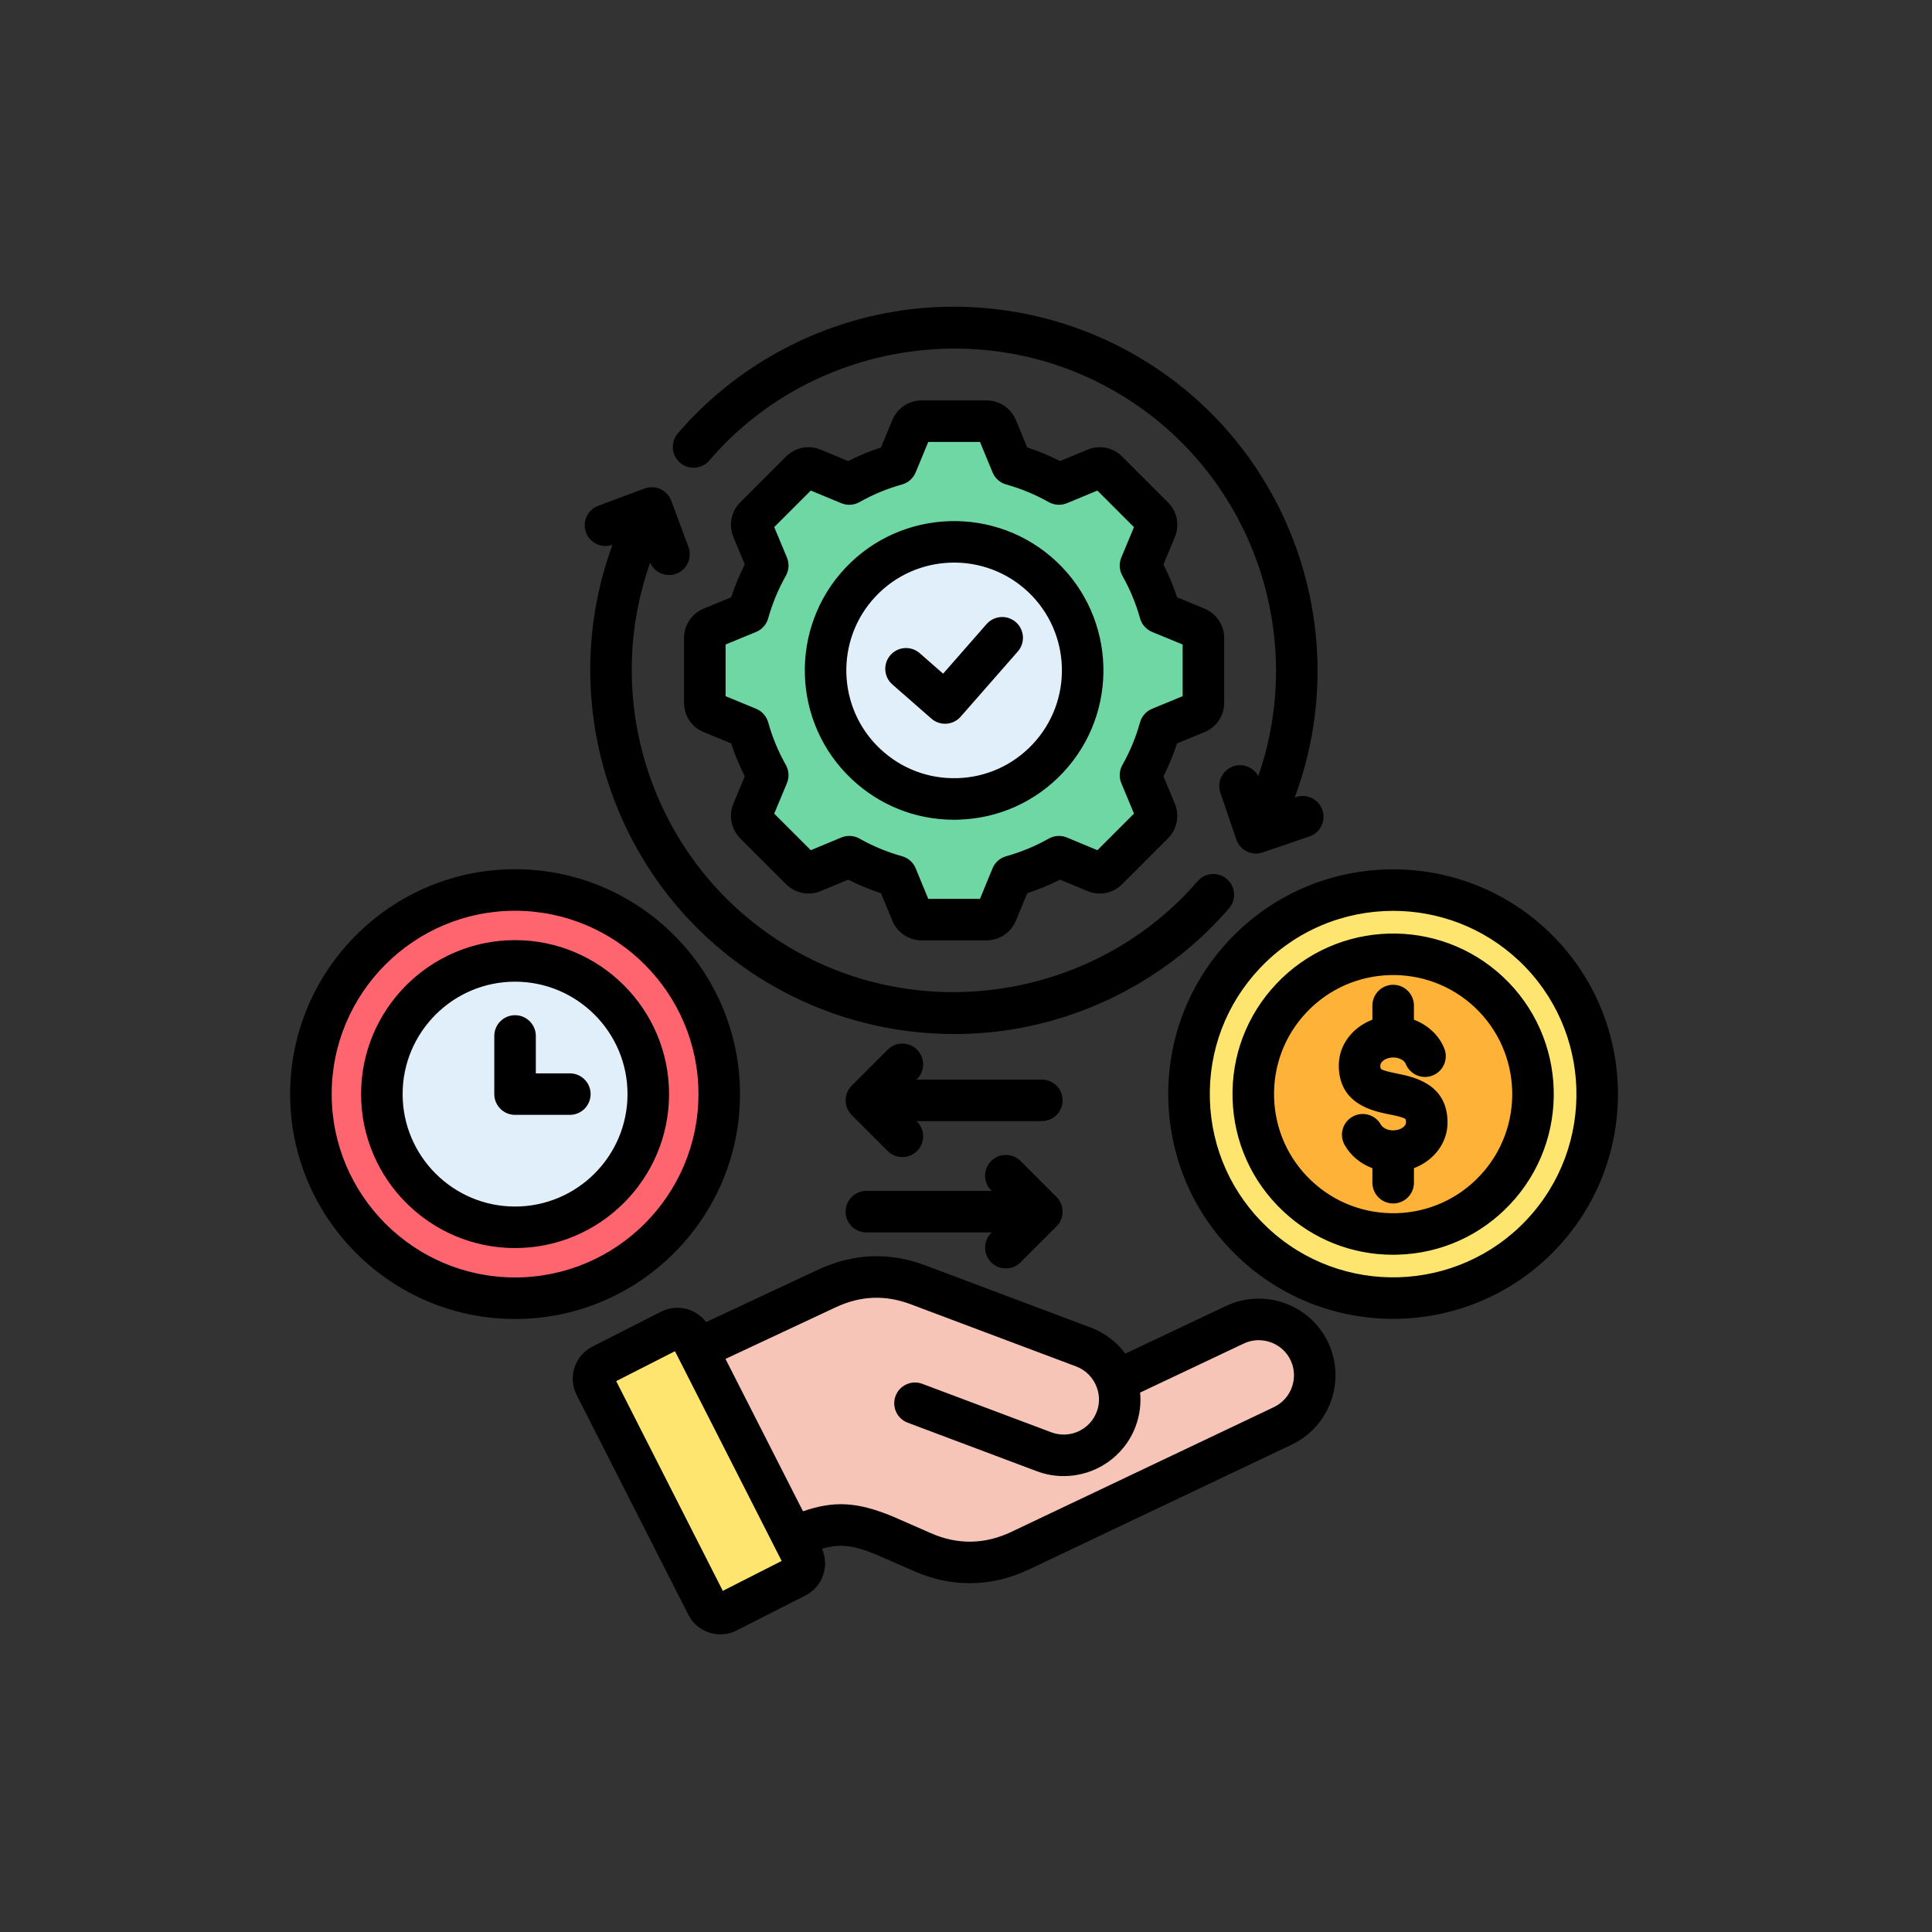
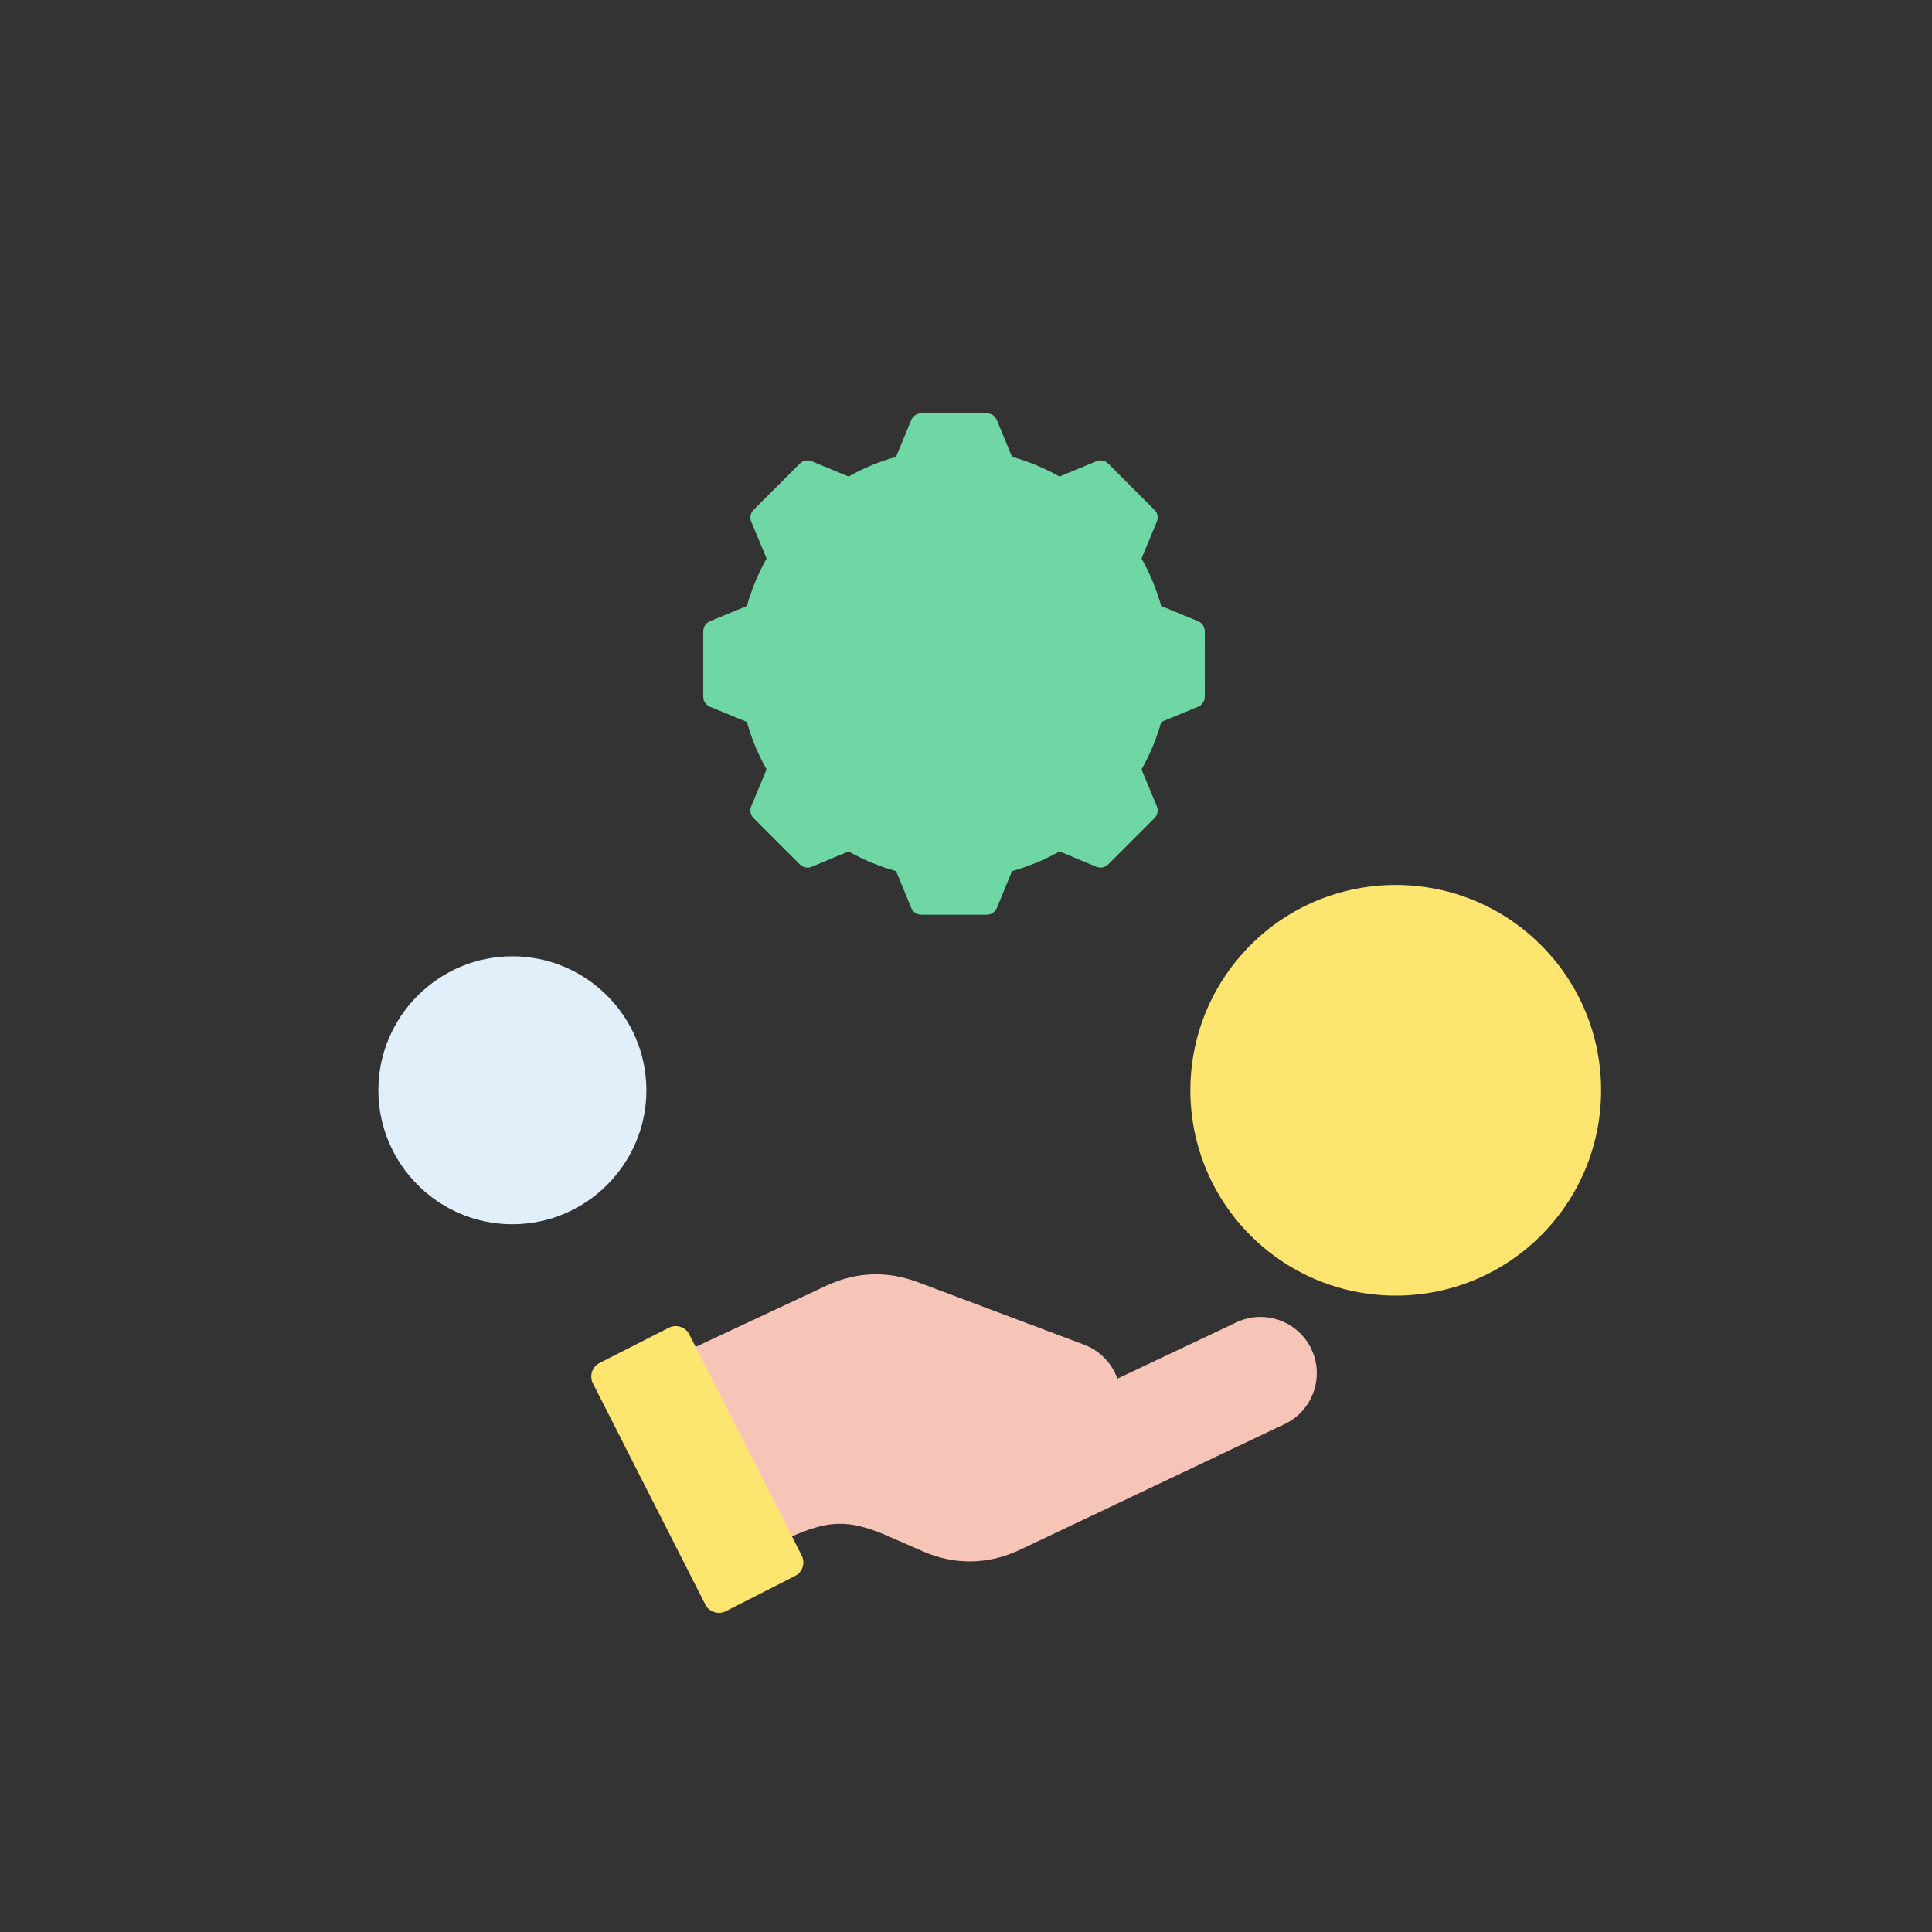
<svg xmlns="http://www.w3.org/2000/svg" width="500" zoomAndPan="magnify" viewBox="0 0 375 375" height="500" preserveAspectRatio="xMidYMid meet" version="1.0">
  <rect x="0" y="0" width="375" height="375" fill="#333333" stroke="none" />
  <defs>
    <clipPath id="8cb0e04e65">
-       <path d="M 56.25 59 L 315 59 L 315 317.227 L 56.25 317.227 Z M 56.25 59 " clip-rule="nonzero" />
-     </clipPath>
+       </clipPath>
  </defs>
  <path fill="#6fd7a3" d="M 196.438 88.676 C 199.68 89.582 202.766 90.875 205.652 92.496 L 212.789 89.539 C 213.605 89.195 214.496 89.367 215.113 89.996 L 224.07 98.953 C 224.703 99.57 224.875 100.461 224.531 101.277 L 221.57 108.41 C 223.195 111.297 224.484 114.383 225.391 117.625 L 232.523 120.566 C 233.344 120.914 233.848 121.66 233.848 122.551 L 233.848 135.223 C 233.848 136.098 233.344 136.859 232.523 137.188 L 225.391 140.133 C 224.488 143.391 223.195 146.477 221.57 149.344 L 224.531 156.48 C 224.875 157.297 224.703 158.188 224.07 158.816 L 215.113 167.773 C 214.496 168.391 213.605 168.578 212.789 168.234 L 205.652 165.262 C 202.766 166.883 199.68 168.176 196.438 169.082 L 193.492 176.227 C 193.148 177.047 192.402 177.547 191.512 177.547 L 178.836 177.547 C 177.961 177.547 177.199 177.047 176.871 176.227 L 173.926 169.082 C 170.668 168.176 167.582 166.883 164.711 165.262 L 157.578 168.234 C 156.758 168.578 155.867 168.391 155.238 167.773 L 146.277 158.816 C 145.664 158.188 145.477 157.297 145.82 156.48 L 148.793 149.344 C 147.168 146.473 145.879 143.391 144.973 140.133 L 137.824 137.188 C 137.008 136.859 136.504 136.098 136.504 135.223 L 136.504 122.551 C 136.504 121.66 137.008 120.914 137.824 120.566 L 144.973 117.625 C 145.879 114.383 147.168 111.297 148.793 108.41 L 145.82 101.277 C 145.477 100.461 145.664 99.57 146.277 98.953 L 155.238 89.996 C 155.867 89.367 156.758 89.195 157.578 89.539 L 164.711 92.496 C 167.582 90.871 170.668 89.582 173.926 88.676 L 176.871 81.543 C 177.199 80.727 177.961 80.223 178.836 80.223 L 191.512 80.223 C 192.402 80.223 193.148 80.727 193.492 81.543 Z M 196.438 88.676 " fill-opacity="1" fill-rule="evenodd" />
-   <path fill="#e1effb" d="M 166.895 111.672 C 176.395 101.582 192.289 101.094 202.395 110.594 C 212.484 120.109 212.973 136 203.473 146.09 C 193.969 156.191 178.062 156.68 167.969 147.164 C 157.863 137.664 157.391 121.773 166.895 111.672 Z M 166.895 111.672 " fill-opacity="1" fill-rule="evenodd" />
-   <path fill="#ff656f" d="M 99.453 251.48 C 121.402 251.48 139.301 233.566 139.301 211.621 C 139.301 189.676 121.402 171.766 99.453 171.766 C 77.504 171.766 59.586 189.676 59.586 211.621 C 59.586 233.566 77.488 251.48 99.453 251.48 Z M 99.453 251.48 " fill-opacity="1" fill-rule="evenodd" />
  <path fill="#e1effb" d="M 99.453 237.629 C 113.777 237.629 125.465 225.945 125.465 211.621 C 125.465 197.297 113.777 185.617 99.453 185.617 C 85.125 185.617 73.441 197.297 73.441 211.621 C 73.441 225.945 85.125 237.629 99.453 237.629 Z M 99.453 237.629 " fill-opacity="1" fill-rule="evenodd" />
  <path fill="#fee570" d="M 241.887 184.309 C 256.973 168.277 282.195 167.516 298.23 182.602 C 314.266 197.688 315.023 222.902 299.938 238.938 C 284.852 254.969 259.629 255.727 243.594 240.645 C 227.559 225.559 226.797 200.34 241.887 184.309 Z M 241.887 184.309 " fill-opacity="1" fill-rule="evenodd" />
-   <path fill="#feb237" d="M 251.016 192.906 C 261.352 181.914 278.648 181.395 289.629 191.73 C 300.625 202.078 301.145 219.359 290.809 230.34 C 280.457 241.332 263.172 241.848 252.191 231.516 C 241.195 221.184 240.68 203.887 251.016 192.906 Z M 251.016 192.906 " fill-opacity="1" fill-rule="evenodd" />
  <path fill="#f7c5b8" d="M 134.637 261.613 C 143.207 257.594 151.793 253.59 160.363 249.57 C 166.16 246.859 172.148 246.613 178.148 248.867 L 210.449 261.012 C 213.562 262.188 215.844 264.672 216.879 267.598 L 240.004 256.66 C 245.43 254.094 251.977 256.43 254.547 261.871 C 257.117 267.297 254.777 273.84 249.352 276.41 L 198.043 300.781 C 191.844 303.723 185.34 303.84 179.051 301.082 L 171.543 297.797 C 164.539 294.926 160.719 295.055 153.328 298.387 Z M 134.637 261.613 " fill-opacity="1" fill-rule="evenodd" />
  <path fill="#fee570" d="M 115.086 268.516 L 136.906 311.445 C 137.637 312.883 139.418 313.469 140.867 312.738 L 154.316 305.891 C 155.77 305.16 156.355 303.379 155.609 301.93 L 133.789 259 C 133.059 257.566 131.277 256.977 129.828 257.711 L 116.375 264.555 C 114.926 265.289 114.352 267.066 115.086 268.516 Z M 115.086 268.516 " fill-opacity="1" fill-rule="evenodd" />
  <g clip-path="url(#8cb0e04e65)">
    <path fill="#000000" d="M 251.293 154.809 L 251.555 154.723 C 253.66 154 255.953 155.121 256.676 157.227 C 257.395 159.332 256.273 161.625 254.168 162.348 L 245.094 165.457 C 245.059 165.469 245.023 165.473 244.988 165.484 C 244.852 165.527 244.711 165.559 244.57 165.59 C 244.512 165.602 244.453 165.617 244.391 165.625 C 244.188 165.656 243.988 165.676 243.781 165.676 C 243.695 165.676 243.609 165.668 243.527 165.66 C 243.457 165.656 243.391 165.656 243.32 165.648 C 243.238 165.641 243.156 165.621 243.074 165.605 C 243 165.594 242.926 165.582 242.855 165.566 C 242.781 165.547 242.707 165.523 242.633 165.5 C 242.555 165.477 242.473 165.453 242.391 165.426 C 242.324 165.402 242.262 165.371 242.199 165.344 C 242.133 165.316 242.07 165.293 242.008 165.266 C 241.98 165.25 241.957 165.234 241.93 165.219 C 241.914 165.211 241.895 165.203 241.875 165.195 C 241.84 165.176 241.809 165.152 241.773 165.133 C 241.711 165.098 241.652 165.062 241.594 165.023 C 241.535 164.988 241.477 164.945 241.422 164.906 C 241.371 164.871 241.324 164.836 241.273 164.797 C 241.215 164.75 241.16 164.699 241.102 164.648 C 241.062 164.613 241.02 164.578 240.98 164.539 C 240.926 164.484 240.871 164.426 240.816 164.367 C 240.781 164.332 240.746 164.293 240.715 164.254 C 240.66 164.191 240.613 164.129 240.566 164.066 C 240.535 164.023 240.504 163.984 240.473 163.941 C 240.43 163.875 240.387 163.812 240.348 163.746 C 240.32 163.699 240.289 163.652 240.262 163.602 C 240.227 163.539 240.195 163.477 240.164 163.41 C 240.137 163.355 240.113 163.301 240.086 163.246 C 240.059 163.184 240.035 163.117 240.012 163.051 C 239.996 163.016 239.98 162.98 239.969 162.945 L 236.871 153.855 C 236.152 151.75 237.281 149.461 239.387 148.742 C 241.277 148.098 243.312 148.941 244.23 150.641 C 254.141 122.145 242.164 89.773 214.762 75.039 C 189.047 61.223 156.629 67.254 137.68 89.379 C 136.234 91.066 133.688 91.266 131.996 89.816 C 130.305 88.371 130.109 85.824 131.559 84.137 C 141.863 72.102 156.164 63.812 171.82 60.797 C 187.703 57.734 204.309 60.273 218.578 67.941 C 250.008 84.836 263.461 122.277 251.293 154.812 Z M 151.719 192.289 C 162.043 197.844 173.598 200.707 185.211 200.707 C 189.598 200.707 194 200.301 198.34 199.473 C 213.953 196.496 228.234 188.27 238.559 176.305 C 240.016 174.621 239.828 172.074 238.141 170.621 C 236.457 169.168 233.91 169.352 232.457 171.039 C 213.492 193.012 181.145 198.961 155.535 185.188 C 128.02 170.402 116.051 137.824 126.191 109.242 C 126.855 110.715 128.309 111.617 129.855 111.617 C 130.32 111.617 130.797 111.535 131.258 111.363 C 133.344 110.59 134.41 108.27 133.633 106.184 L 130.293 97.195 C 130.285 97.176 130.277 97.156 130.27 97.137 C 130.242 97.07 130.215 97.004 130.184 96.938 C 130.16 96.887 130.137 96.832 130.109 96.781 C 130.078 96.715 130.039 96.648 130 96.582 C 129.973 96.535 129.949 96.488 129.918 96.441 C 129.875 96.375 129.828 96.309 129.785 96.246 C 129.754 96.203 129.727 96.164 129.695 96.125 C 129.645 96.059 129.59 95.996 129.535 95.934 C 129.504 95.898 129.473 95.863 129.441 95.824 C 129.383 95.77 129.328 95.715 129.27 95.656 C 129.23 95.621 129.191 95.586 129.152 95.551 C 129.094 95.5 129.039 95.457 128.98 95.41 C 128.93 95.375 128.883 95.336 128.828 95.301 C 128.777 95.262 128.719 95.227 128.664 95.191 C 128.605 95.156 128.543 95.117 128.48 95.082 C 128.461 95.07 128.445 95.059 128.422 95.047 C 128.387 95.027 128.348 95.012 128.312 94.992 C 128.273 94.973 128.234 94.949 128.191 94.934 C 128.168 94.922 128.145 94.914 128.121 94.902 C 128.059 94.875 127.992 94.852 127.926 94.824 C 127.871 94.805 127.812 94.785 127.754 94.766 C 127.68 94.742 127.605 94.719 127.531 94.699 C 127.48 94.688 127.43 94.676 127.379 94.664 C 127.301 94.645 127.219 94.633 127.137 94.617 C 127.09 94.613 127.043 94.605 126.992 94.598 C 126.91 94.59 126.828 94.582 126.746 94.578 C 126.699 94.574 126.648 94.57 126.598 94.57 C 126.52 94.57 126.441 94.57 126.363 94.574 C 126.309 94.574 126.254 94.578 126.203 94.582 C 126.129 94.586 126.055 94.598 125.98 94.605 C 125.922 94.613 125.863 94.621 125.809 94.633 C 125.738 94.645 125.672 94.66 125.605 94.676 C 125.543 94.691 125.484 94.703 125.422 94.723 C 125.355 94.738 125.293 94.762 125.23 94.781 C 125.188 94.797 125.148 94.805 125.105 94.82 L 116.117 98.176 C 114.031 98.953 112.969 101.273 113.75 103.359 C 114.52 105.43 116.816 106.488 118.891 105.738 C 106.926 138.199 120.391 175.453 151.719 192.289 Z M 228.469 144.297 C 227.754 146.484 226.867 148.617 225.824 150.676 L 228.043 156 C 228.988 158.348 228.457 160.973 226.699 162.727 L 217.797 171.629 C 216.02 173.402 213.379 173.922 211.07 172.949 L 205.758 170.738 C 203.707 171.777 201.57 172.66 199.379 173.379 L 197.184 178.715 C 196.203 181.043 193.973 182.523 191.484 182.523 L 178.898 182.523 C 176.414 182.523 174.184 181.043 173.215 178.746 L 171.004 173.379 C 168.812 172.66 166.68 171.777 164.629 170.738 L 159.301 172.957 C 157.027 173.914 154.395 173.406 152.609 171.66 L 143.672 162.727 C 141.922 160.934 141.406 158.324 142.328 156.043 L 144.562 150.676 C 143.52 148.617 142.633 146.484 141.918 144.297 L 136.594 142.102 C 134.285 141.168 132.773 138.934 132.773 136.418 L 132.773 123.82 C 132.773 121.34 134.262 119.109 136.566 118.141 L 141.922 115.93 C 142.637 113.75 143.52 111.617 144.566 109.559 L 142.344 104.227 C 141.398 101.883 141.926 99.262 143.672 97.516 L 152.578 88.613 C 154.355 86.836 157 86.316 159.316 87.293 L 164.625 89.492 C 166.68 88.449 168.816 87.566 171.008 86.848 L 173.203 81.523 C 174.184 79.199 176.414 77.719 178.902 77.719 L 191.488 77.719 C 193.973 77.719 196.203 79.203 197.172 81.496 L 199.379 86.852 C 201.574 87.566 203.707 88.453 205.762 89.492 L 211.09 87.285 C 213.41 86.309 216.062 86.84 217.832 88.648 L 226.703 97.516 C 228.453 99.227 229 101.859 228.059 104.188 L 225.824 109.559 C 226.867 111.621 227.754 113.754 228.465 115.93 L 233.793 118.129 C 236.125 119.109 237.613 121.34 237.613 123.824 L 237.613 136.422 C 237.613 138.934 236.105 141.168 233.766 142.113 Z M 229.551 135.129 L 229.551 125.098 L 223.625 122.656 C 222.477 122.18 221.613 121.207 221.281 120.012 C 220.484 117.152 219.328 114.371 217.852 111.746 C 217.246 110.664 217.168 109.363 217.645 108.219 L 220.102 102.32 L 213 95.219 L 207.086 97.672 C 205.938 98.145 204.641 98.066 203.559 97.457 C 200.965 95.992 198.184 94.84 195.297 94.035 C 194.102 93.703 193.129 92.836 192.656 91.688 L 190.215 85.781 L 180.172 85.781 L 177.73 91.688 C 177.258 92.836 176.281 93.703 175.086 94.035 C 172.203 94.84 169.422 95.992 166.828 97.457 C 165.746 98.066 164.445 98.145 163.301 97.672 L 157.375 95.215 L 150.277 102.312 L 152.742 108.219 C 153.219 109.363 153.141 110.664 152.535 111.746 C 151.059 114.371 149.902 117.152 149.105 120.012 C 148.773 121.207 147.906 122.18 146.762 122.656 L 140.836 125.098 L 140.836 135.129 L 146.762 137.574 C 147.91 138.047 148.773 139.023 149.109 140.223 C 149.902 143.09 151.055 145.867 152.527 148.477 C 153.141 149.559 153.219 150.863 152.742 152.008 L 150.273 157.93 L 157.375 165.027 L 163.293 162.562 C 164.441 162.082 165.746 162.16 166.828 162.773 C 169.422 164.238 172.203 165.391 175.09 166.195 C 176.285 166.527 177.262 167.395 177.734 168.543 L 180.172 174.465 L 190.215 174.465 L 192.652 168.543 C 193.125 167.395 194.102 166.527 195.297 166.195 C 198.184 165.391 200.965 164.238 203.559 162.773 C 204.641 162.16 205.945 162.082 207.094 162.562 L 213.004 165.023 L 220.109 157.918 L 217.645 152.008 C 217.168 150.863 217.246 149.559 217.859 148.477 C 219.332 145.867 220.48 143.09 221.277 140.223 C 221.609 139.023 222.477 138.047 223.625 137.574 Z M 206.309 149.984 C 201.004 155.625 193.816 158.863 186.074 159.098 C 185.773 159.105 185.473 159.113 185.172 159.113 C 177.762 159.113 170.742 156.332 165.32 151.227 C 153.68 140.281 153.121 121.898 164.078 110.246 C 175.035 98.613 193.422 98.055 205.062 109 C 216.707 119.965 217.266 138.348 206.309 149.984 Z M 199.539 114.871 C 191.133 106.969 177.859 107.371 169.949 115.77 C 162.039 124.184 162.441 137.453 170.844 145.355 C 174.922 149.191 180.246 151.211 185.828 151.039 C 191.418 150.871 196.605 148.531 200.434 144.461 C 208.348 136.059 207.945 122.785 199.539 114.871 Z M 197.18 120.762 C 195.508 119.293 192.961 119.465 191.492 121.137 L 183.062 130.762 L 178.516 126.781 C 176.84 125.316 174.293 125.484 172.828 127.16 C 171.359 128.832 171.531 131.379 173.203 132.848 L 180.781 139.48 C 181.547 140.148 182.492 140.48 183.438 140.48 C 184.559 140.48 185.672 140.012 186.469 139.105 L 197.559 126.449 C 199.023 124.773 198.855 122.23 197.18 120.762 Z M 56.316 212.363 C 56.316 188.297 75.902 168.715 99.973 168.715 C 124.047 168.715 143.633 188.297 143.633 212.363 C 143.633 236.434 124.047 256.016 99.973 256.016 C 75.898 256.016 56.316 236.434 56.316 212.363 Z M 64.379 212.363 C 64.379 231.988 80.344 247.953 99.973 247.953 C 119.602 247.953 135.57 231.988 135.57 212.363 C 135.57 192.742 119.602 176.777 99.973 176.777 C 80.348 176.777 64.379 192.742 64.379 212.363 Z M 70.086 212.363 C 70.086 195.887 83.492 182.48 99.973 182.48 C 116.453 182.48 129.863 195.887 129.863 212.363 C 129.863 228.844 116.453 242.246 99.973 242.246 C 83.492 242.246 70.086 228.844 70.086 212.363 Z M 78.148 212.363 C 78.148 224.398 87.938 234.188 99.973 234.188 C 112.008 234.188 121.801 224.398 121.801 212.363 C 121.801 200.332 112.008 190.543 99.973 190.543 C 87.938 190.543 78.148 200.332 78.148 212.363 Z M 99.973 216.395 L 110.605 216.395 C 112.832 216.395 114.637 214.59 114.637 212.363 C 114.637 210.141 112.832 208.336 110.605 208.336 L 104.004 208.336 L 104.004 201.078 C 104.004 198.855 102.199 197.051 99.973 197.051 C 97.746 197.051 95.941 198.855 95.941 201.078 L 95.941 212.367 C 95.941 214.59 97.746 216.395 99.973 216.395 Z M 270.402 255.988 C 259.668 255.988 248.91 252.066 240.492 244.148 C 232 236.16 227.129 225.34 226.777 213.688 C 226.422 202.039 230.629 190.945 238.621 182.453 C 255.113 164.926 282.797 164.086 300.328 180.582 C 317.859 197.07 318.699 224.746 302.199 242.277 C 293.625 251.387 282.027 255.988 270.402 255.988 Z M 296.328 236.754 C 309.781 222.461 309.098 199.895 294.805 186.453 C 287.941 179.996 279.172 176.797 270.418 176.797 C 260.941 176.797 251.484 180.547 244.496 187.977 C 237.98 194.898 234.551 203.945 234.836 213.445 C 235.125 222.945 239.098 231.762 246.02 238.277 C 260.316 251.727 282.883 251.039 296.332 236.754 Z M 293.125 233.73 C 287.422 239.801 279.691 243.281 271.359 243.531 C 271.035 243.543 270.715 243.547 270.391 243.547 C 262.418 243.547 254.871 240.559 249.043 235.074 C 242.977 229.367 239.496 221.641 239.242 213.312 C 238.988 204.984 241.992 197.062 247.699 191 C 259.488 178.477 279.262 177.875 291.781 189.656 C 304.309 201.441 304.91 221.215 293.125 233.73 Z M 286.258 195.523 C 276.977 186.789 262.312 187.238 253.57 196.523 C 249.34 201.016 247.113 206.891 247.301 213.066 C 247.492 219.242 250.07 224.973 254.566 229.203 C 259.062 233.434 264.941 235.648 271.117 235.477 C 277.293 235.289 283.023 232.707 287.254 228.207 C 295.992 218.926 295.543 204.266 286.258 195.523 Z M 271.211 208.387 C 270.211 208.184 268.352 207.809 268.008 207.445 C 268.008 207.445 267.922 207.27 267.922 206.785 C 267.922 206.078 269.008 205.254 270.414 205.254 C 271.672 205.254 272.605 205.891 272.844 206.488 C 273.664 208.559 276.008 209.57 278.074 208.75 C 280.145 207.93 281.16 205.59 280.34 203.52 C 279.316 200.938 277.133 198.938 274.441 197.926 L 274.441 195.176 C 274.441 192.949 272.637 191.145 270.414 191.145 C 268.188 191.145 266.383 192.949 266.383 195.176 L 266.383 197.922 C 262.559 199.367 259.859 202.793 259.859 206.789 C 259.859 214.312 266.445 215.648 269.613 216.289 C 270.613 216.488 272.473 216.867 272.816 217.227 C 272.82 217.23 272.902 217.402 272.902 217.887 C 272.902 218.605 271.836 219.406 270.414 219.406 C 269.195 219.406 268.336 218.844 268.02 218.285 C 266.934 216.344 264.477 215.652 262.535 216.738 C 260.59 217.828 259.898 220.285 260.988 222.227 C 262.16 224.316 264.086 225.891 266.383 226.746 L 266.383 229.559 C 266.383 231.785 268.188 233.59 270.414 233.59 C 272.641 233.59 274.445 231.785 274.445 229.559 L 274.445 226.738 C 278.27 225.297 280.965 221.875 280.965 217.887 C 280.965 210.359 274.379 209.027 271.211 208.387 Z M 159.543 300.617 C 161.043 303.98 159.664 307.977 156.359 309.664 L 142.969 316.469 C 141.961 316.984 140.887 317.227 139.828 317.227 C 137.293 317.227 134.84 315.836 133.613 313.426 L 111.918 270.746 C 111.918 270.742 111.914 270.738 111.914 270.738 C 111.078 269.082 110.934 267.199 111.508 265.438 C 112.082 263.664 113.316 262.223 114.98 261.383 L 128.34 254.586 C 131.402 253.039 135.07 253.973 137.059 256.617 C 140.984 254.781 144.914 252.945 148.836 251.105 C 152.16 249.551 155.484 247.992 158.812 246.438 C 165.617 243.262 172.617 242.984 179.617 245.613 L 211.727 257.684 C 214.422 258.699 216.734 260.465 218.422 262.738 L 237.965 253.492 C 245.395 249.98 254.297 253.168 257.801 260.594 C 261.297 268.012 258.113 276.902 250.703 280.41 L 199.723 304.633 C 195.973 306.406 192.102 307.297 188.227 307.297 C 184.617 307.297 181.008 306.527 177.484 304.984 L 170.062 301.738 C 165.711 299.961 163.113 299.57 159.539 300.617 Z M 151.719 302.98 L 131.012 262.27 L 119.605 268.074 L 140.297 308.785 Z M 173.164 294.297 C 173.195 294.309 173.223 294.32 173.254 294.332 L 180.715 297.602 C 185.898 299.867 191.129 299.781 196.27 297.352 L 247.25 273.129 C 250.652 271.516 252.113 267.438 250.512 264.031 C 249.738 262.395 248.363 261.152 246.637 260.535 C 244.91 259.918 243.055 260.004 241.41 260.781 L 221.301 270.297 C 221.504 272.523 221.211 274.777 220.414 276.883 C 218.176 282.832 212.492 286.512 206.465 286.512 C 204.727 286.512 202.965 286.207 201.242 285.562 L 176.184 276.145 C 174.098 275.363 173.047 273.039 173.828 270.957 C 174.613 268.871 176.934 267.816 179.02 268.602 L 204.078 278.016 C 207.602 279.34 211.547 277.551 212.871 274.035 C 213.445 272.52 213.461 270.906 212.914 269.367 C 212.91 269.352 212.906 269.336 212.902 269.32 C 212.207 267.422 210.75 265.93 208.891 265.23 L 176.781 253.16 C 171.82 251.297 167.059 251.484 162.227 253.738 C 158.906 255.293 155.582 256.848 152.258 258.406 C 148.449 260.191 144.633 261.977 140.816 263.762 L 155.863 293.344 C 161.973 291.223 166.469 291.555 173.164 294.297 Z M 164.156 213.977 C 164.164 214.035 164.176 214.094 164.184 214.152 C 164.195 214.223 164.203 214.293 164.215 214.363 C 164.23 214.434 164.25 214.5 164.266 214.57 C 164.281 214.629 164.293 214.688 164.312 214.746 C 164.332 214.812 164.355 214.879 164.379 214.945 C 164.402 215.004 164.422 215.062 164.445 215.121 C 164.469 215.18 164.5 215.242 164.531 215.301 C 164.559 215.359 164.582 215.418 164.613 215.477 C 164.645 215.535 164.684 215.594 164.719 215.652 C 164.75 215.707 164.781 215.762 164.816 215.816 C 164.863 215.883 164.91 215.945 164.961 216.012 C 164.992 216.051 165.02 216.094 165.051 216.133 C 165.137 216.234 165.227 216.336 165.324 216.434 L 172.297 223.406 C 173.086 224.191 174.117 224.586 175.148 224.586 C 176.18 224.586 177.211 224.191 178 223.406 C 179.574 221.832 179.574 219.281 178 217.707 L 177.902 217.609 L 202.219 217.609 C 204.445 217.609 206.25 215.805 206.25 213.578 C 206.25 211.352 204.445 209.547 202.219 209.547 L 177.891 209.547 L 178.004 209.434 C 179.574 207.859 179.574 205.309 177.996 203.734 C 176.422 202.164 173.867 202.164 172.297 203.742 L 165.316 210.73 C 165.301 210.746 165.285 210.766 165.27 210.785 C 165.195 210.863 165.121 210.941 165.051 211.023 C 165.012 211.074 164.98 211.125 164.941 211.172 C 164.898 211.23 164.855 211.285 164.816 211.34 C 164.781 211.398 164.746 211.457 164.711 211.516 C 164.68 211.57 164.645 211.625 164.613 211.68 C 164.582 211.738 164.555 211.801 164.527 211.863 C 164.5 211.922 164.469 211.977 164.445 212.039 C 164.422 212.098 164.402 212.16 164.379 212.219 C 164.355 212.285 164.332 212.348 164.312 212.41 C 164.293 212.473 164.281 212.531 164.266 212.594 C 164.25 212.66 164.23 212.727 164.219 212.793 C 164.203 212.863 164.195 212.938 164.184 213.008 C 164.176 213.066 164.164 213.121 164.16 213.184 C 164.145 213.309 164.141 213.434 164.141 213.559 C 164.141 213.566 164.141 213.574 164.141 213.578 C 164.141 213.578 164.141 213.578 164.141 213.582 C 164.141 213.715 164.145 213.844 164.16 213.977 Z M 206.227 234.777 C 206.223 234.723 206.211 234.668 206.203 234.609 C 206.191 234.535 206.184 234.461 206.168 234.391 C 206.156 234.324 206.137 234.258 206.121 234.195 C 206.105 234.133 206.094 234.07 206.074 234.008 C 206.055 233.941 206.031 233.883 206.008 233.82 C 205.984 233.758 205.965 233.695 205.941 233.637 C 205.914 233.578 205.887 233.52 205.859 233.461 C 205.832 233.402 205.805 233.34 205.77 233.277 C 205.742 233.223 205.707 233.168 205.676 233.113 C 205.641 233.055 205.605 232.996 205.57 232.941 C 205.527 232.879 205.48 232.82 205.438 232.762 C 205.402 232.715 205.371 232.668 205.336 232.625 C 205.25 232.52 205.16 232.422 205.066 232.328 L 198.09 225.352 C 196.516 223.777 193.961 223.777 192.387 225.352 C 190.812 226.926 190.812 229.477 192.387 231.051 L 192.484 231.148 L 168.168 231.148 C 165.941 231.148 164.137 232.953 164.137 235.18 C 164.137 237.406 165.941 239.211 168.168 239.211 L 192.5 239.211 L 192.383 239.324 C 190.812 240.898 190.816 243.449 192.391 245.023 C 193.176 245.809 194.207 246.199 195.238 246.199 C 196.27 246.199 197.305 245.805 198.09 245.016 L 205.062 238.031 C 205.16 237.938 205.25 237.836 205.336 237.73 C 205.371 237.688 205.398 237.645 205.43 237.605 C 205.477 237.543 205.527 237.48 205.57 237.414 C 205.605 237.359 205.637 237.305 205.668 237.25 C 205.703 237.191 205.742 237.137 205.773 237.074 C 205.805 237.02 205.828 236.957 205.859 236.898 C 205.887 236.84 205.914 236.781 205.941 236.719 C 205.965 236.66 205.984 236.602 206.008 236.543 C 206.031 236.477 206.055 236.414 206.074 236.348 C 206.094 236.285 206.105 236.227 206.121 236.164 C 206.137 236.098 206.156 236.031 206.172 235.965 C 206.184 235.895 206.191 235.82 206.203 235.75 C 206.211 235.691 206.223 235.637 206.227 235.574 C 206.242 235.445 206.246 235.32 206.246 235.191 C 206.246 235.188 206.25 235.184 206.25 235.18 C 206.25 235.047 206.242 234.914 206.227 234.781 Z M 206.227 234.777 " fill-opacity="1" fill-rule="nonzero" />
  </g>
</svg>